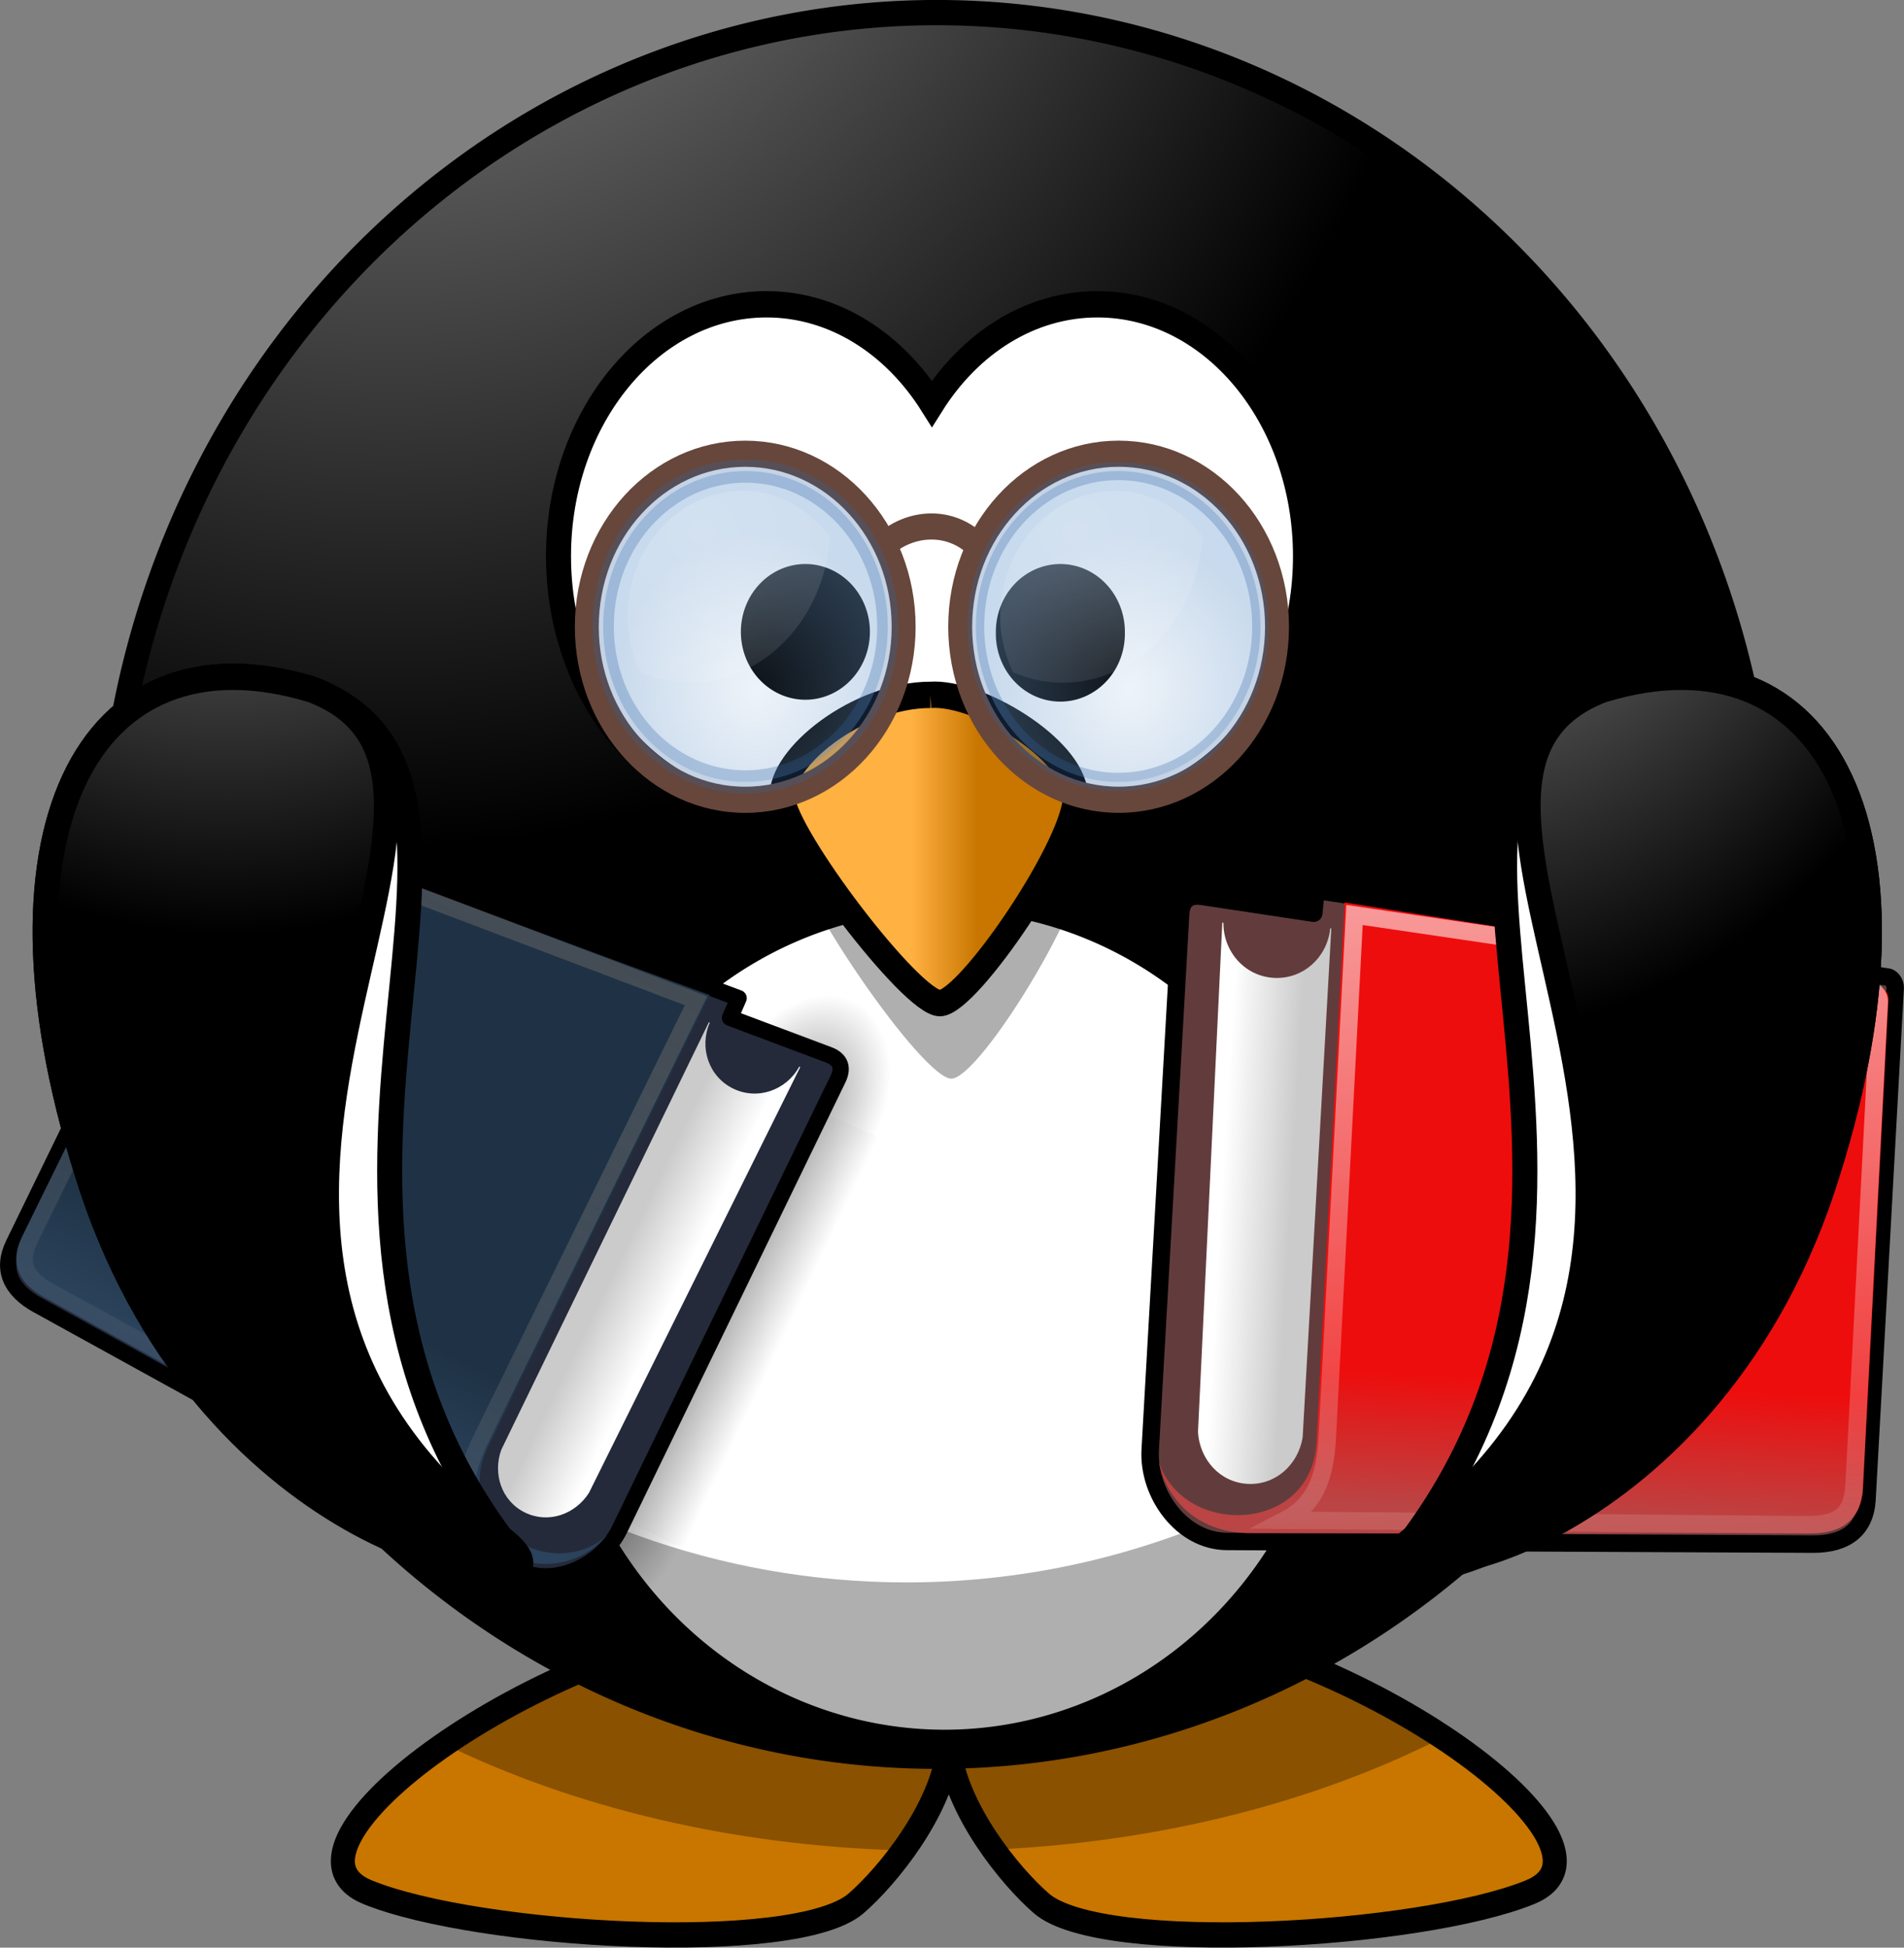
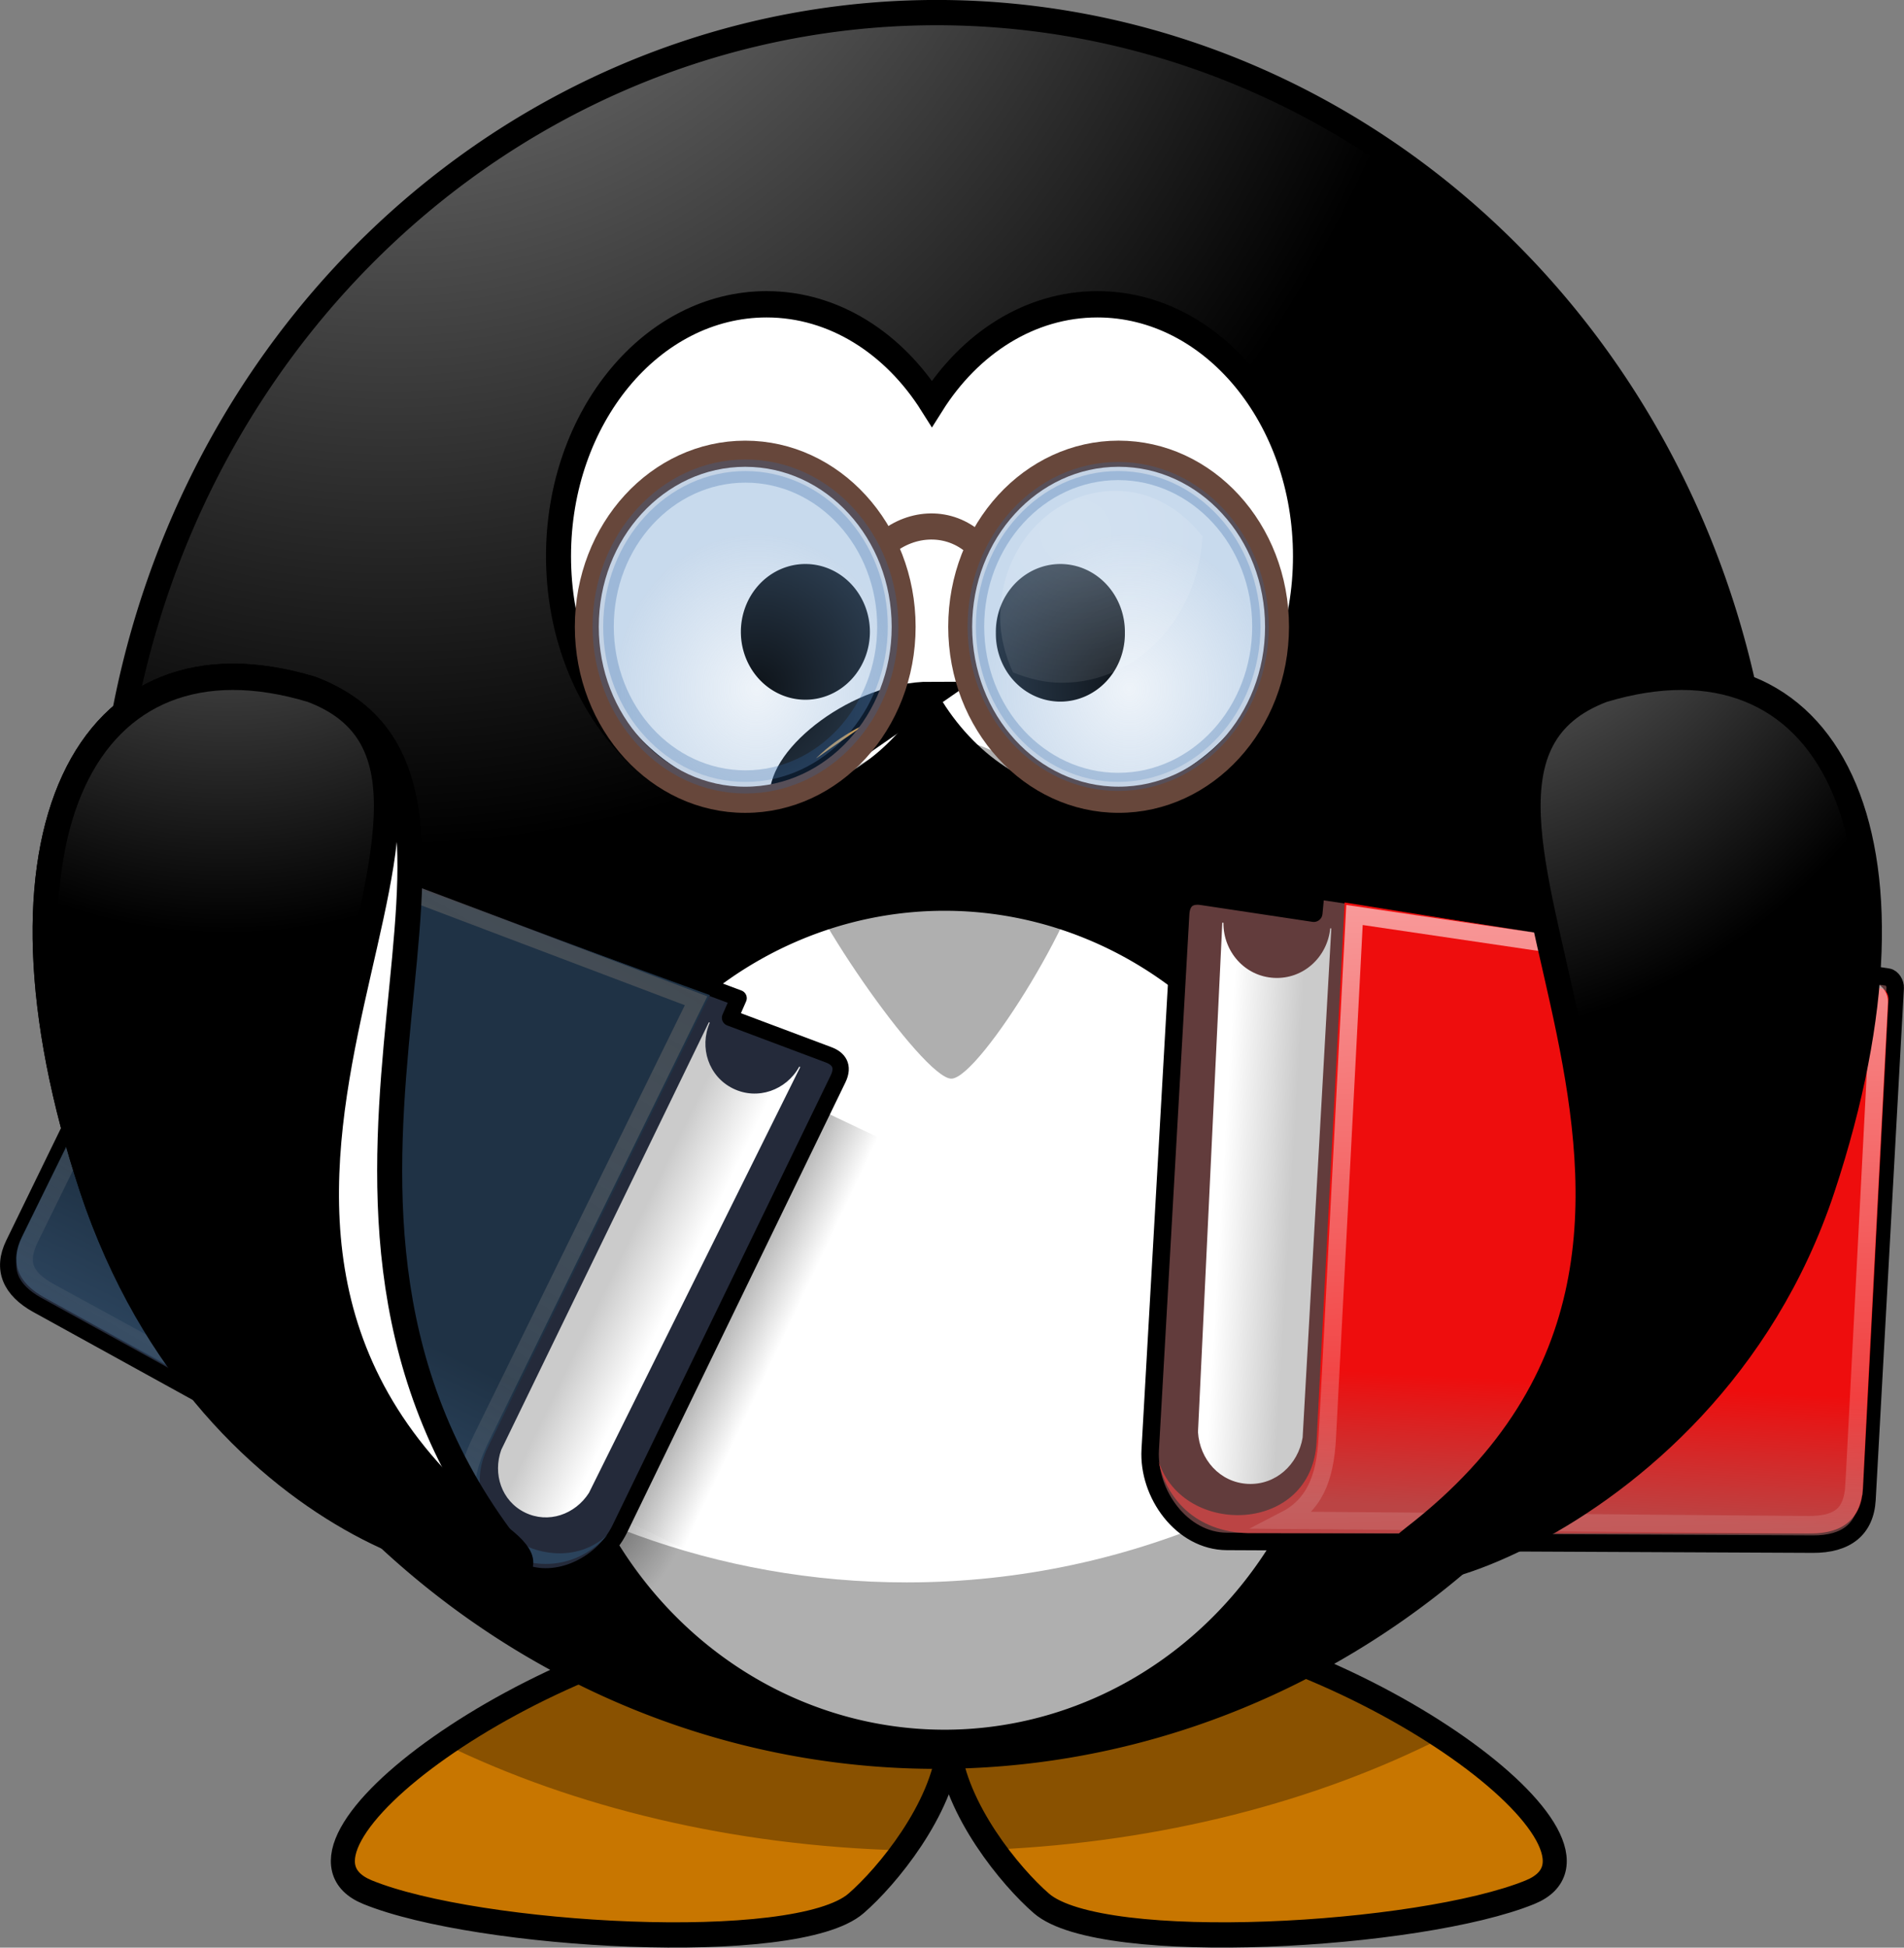
<svg xmlns="http://www.w3.org/2000/svg" xmlns:xlink="http://www.w3.org/1999/xlink" viewBox="0 0 117.86 120.525">
  <rect x="0" y="0" width="117.86" height="120.525" fill="#808080" stroke="none" />
  <defs>
    <linearGradient id="a">
      <stop stop-color="#a5a5a5" offset="0" />
      <stop offset="1" />
    </linearGradient>
    <linearGradient id="e">
      <stop stop-color="#fff" offset="0" />
      <stop stop-color="#cbcbcb" offset="1" />
    </linearGradient>
    <linearGradient id="u" x1="6.587" x2="14.511" gradientTransform="matrix(.054 -1.034 -1.11 -.058 -139.52 -66.77)" gradientUnits="userSpaceOnUse">
      <stop stop-color="#b44" offset="0" />
      <stop stop-color="#ee0d0d" offset="1" />
    </linearGradient>
    <linearGradient id="t" x1="73.362" x2="-2.758" y1="26.652" y2="21.27" gradientTransform="matrix(.058 -1.107 -1.034 -.054 -139.33 -65.677)" gradientUnits="userSpaceOnUse">
      <stop stop-color="#fff" offset="0" />
      <stop stop-color="#fff" stop-opacity="0" offset="1" />
    </linearGradient>
    <linearGradient id="s" x2="0" y1="-150.7" y2="327.66" gradientUnits="userSpaceOnUse">
      <stop stop-opacity="0" offset="0" />
      <stop offset=".5" />
      <stop stop-opacity="0" offset="1" />
    </linearGradient>
    <linearGradient id="c">
      <stop offset="0" />
      <stop stop-opacity="0" offset="1" />
    </linearGradient>
    <linearGradient id="r" x1="-113.06" x2="-111.58" gradientUnits="userSpaceOnUse">
      <stop stop-opacity=".069" offset="0" />
      <stop stop-color="#fff" offset="1" />
    </linearGradient>
    <linearGradient id="p" x1="6.587" x2="14.511" gradientTransform="matrix(.425 -.866 .93 .457 -275.69 -8.243)" gradientUnits="userSpaceOnUse">
      <stop stop-color="#2b435c" offset="0" />
      <stop stop-color="#1f3245" offset="1" />
    </linearGradient>
    <linearGradient id="o" x1="73.362" x2="-2.758" y1="26.652" y2="21.27" gradientTransform="matrix(.456 -.928 .866 .425 -276.35 -7.443)" gradientUnits="userSpaceOnUse">
      <stop stop-color="#282828" offset="0" />
      <stop stop-color="#a9a9a9" stop-opacity="0" offset="1" />
    </linearGradient>
    <linearGradient id="n" x1="90.687" x2="94.999" gradientUnits="userSpaceOnUse">
      <stop stop-color="#ffb142" offset="0" />
      <stop stop-color="#c87600" offset="1" />
    </linearGradient>
    <linearGradient id="d">
      <stop stop-color="#fff" offset="0" />
      <stop stop-color="#fff" stop-opacity=".248" offset="1" />
    </linearGradient>
    <linearGradient id="v" x1="10.496" x2="10.22" y1="93.338" y2="84.287" gradientTransform="matrix(.127 -2.443 -.477 -.025 -139.2 -66.753)" gradientUnits="userSpaceOnUse" xlink:href="#e" />
    <linearGradient id="q" x1="10.496" x2="10.22" y1="93.338" y2="84.287" gradientTransform="matrix(1.005 -2.047 .4 .196 -275.97 -8.378)" gradientUnits="userSpaceOnUse" xlink:href="#e" />
    <radialGradient id="m" cx="414.68" cy="-8.88" r="123.55" gradientTransform="matrix(-1.8232e-6 .28 -.609 0 101.73 -39.26)" gradientUnits="userSpaceOnUse">
      <stop stop-color="#ffb142" offset="0" />
      <stop stop-color="#ffb141" offset=".887" />
      <stop stop-color="#c87600" offset="1" />
    </radialGradient>
    <radialGradient id="b" cx="18.241" cy="21.818" r="8.309" gradientUnits="userSpaceOnUse">
      <stop stop-color="#729fcf" stop-opacity=".208" offset="0" />
      <stop stop-color="#729fcf" stop-opacity=".676" offset="1" />
    </radialGradient>
    <radialGradient id="l" cx="610.46" cy="483.45" r="167.56" gradientTransform="matrix(0 -.482 .432 -1.2542e-6 -151.97 551.35)" gradientUnits="userSpaceOnUse" xlink:href="#a" />
    <radialGradient id="k" cx="605.71" cy="486.65" r="117.14" gradientTransform="matrix(2.774 0 0 1.97 -1891.6 -872.89)" gradientUnits="userSpaceOnUse" xlink:href="#c" />
    <radialGradient id="j" cx="605.71" cy="486.65" r="117.14" gradientTransform="matrix(-2.774 0 0 1.97 112.76 -872.89)" gradientUnits="userSpaceOnUse" xlink:href="#c" />
    <radialGradient id="i" cx="380.26" cy="622.49" r="59.255" gradientTransform="matrix(0 -.744 .66 0 -364.7 582.13)" gradientUnits="userSpaceOnUse" xlink:href="#a" />
    <radialGradient id="h" cx="371.45" cy="647.69" r="59.255" gradientTransform="matrix(0 -.744 -.66 0 552.03 582.13)" gradientUnits="userSpaceOnUse" xlink:href="#a" />
    <radialGradient id="g" cx="15.414" cy="13.078" r="6.656" gradientTransform="matrix(3.115 0 0 2.706 -75.905 -278.43)" gradientUnits="userSpaceOnUse" xlink:href="#d" />
    <radialGradient id="f" cx="15.414" cy="13.078" r="6.656" gradientTransform="matrix(3.115 0 0 2.706 -112.47 -278.16)" gradientUnits="userSpaceOnUse" xlink:href="#d" />
  </defs>
  <g transform="matrix(.951 0 0 1 -29.819 -285.5)" fill-rule="evenodd">
    <path d="m81.781 385.54c-15.668 1.613-33.638 14.291-26.495 17.056s27.873 3.918 31.79 0.692c2.013-1.658 5.614-5.809 6.038-9.704 0.425 3.895 4.016 8.047 6.028 9.704 3.917 3.226 24.658 2.072 31.8-0.692s-10.827-15.443-26.495-17.056c-8.068 0.778-10.97 3.488-11.333 6.598-0.364-3.11-3.265-5.821-11.333-6.598z" fill="url(#m)" stroke="#000" stroke-width="1.564" />
    <path d="m81.784 385.55c-7.69 0.792-15.927 4.249-21.485 7.891 8.417 3.893 18.709 6.292 29.865 6.568 1.43-1.881 2.71-4.187 2.953-6.415 0.241 2.207 1.491 4.493 2.902 6.364 10.973-0.465 21.052-2.98 29.254-6.944-5.538-3.484-13.432-6.703-20.823-7.464-8.068 0.778-10.97 3.488-11.333 6.598-0.364-3.11-3.265-5.821-11.333-6.598z" fill-opacity=".314" />
  </g>
  <g transform="matrix(.951 0 0 1 -29.819 -285.5)">
    <path d="m146.28 340.23a53.948 53.948 0 0 1 -107.9 0 53.948 53.948 0 1 1 107.9 0z" fill="url(#l)" stroke="#000" stroke-linecap="round" stroke-width="1.564" />
    <path d="m118.99 367.2a26.153 26.153 0 1 1 -52.307 0 26.153 26.153 0 1 1 52.307 0z" fill="#fff" stroke="#000" stroke-linecap="round" stroke-width="1.629" />
    <path d="m144.15 325.23c0.11 1.403 0.173 2.816 0.173 4.246 0 29.779-24.178 53.947-53.957 53.947-24.575 0-45.316-16.459-51.819-38.948 2.17 27.795 25.426 49.701 53.774 49.701 29.779 0 53.957-24.168 53.957-53.947 0-5.204-0.751-10.237-2.128-14.999z" fill-opacity=".314" />
  </g>
  <g transform="translate(258.01 168.46)">
    <path d="m-145.8-72.904c2.073 0.01 3.257-0.921 3.359-2.764l1.745-31.66c0.015-0.266-0.184-0.625-0.452-0.666l-35.403-5.371-0.135 1.417-6.924-1.042c-0.671-0.101-1.262 0.131-1.317 1.091l-1.883 33.151c-0.155 2.734 1.956 5.662 4.743 5.675l36.267 0.168z" fill="#623c3c" stroke="#000" stroke-linecap="round" stroke-linejoin="round" stroke-width="1.081" />
    <path d="m-175.6-111.01-1.775 31.508c-0.28 1.671-1.665 2.958-3.397 2.868s-2.977-1.515-3.081-3.205l1.505-31.522 0.068 4e-3c-9e-3 1.792 1.33 3.317 3.138 3.411s3.298-1.284 3.475-3.067l0.067 4e-3z" fill="url(#v)" />
    <path d="m-142.69-76.34c-0.096 1.843-1.238 2.791-3.242 2.775l-34.808-0.019c-3.329-0.074-5.111-2.244-5.541-4.416 1.522 4.681 9.502 4.487 9.767-1.251l1.736-33.362 33.234 5.316c0.258 0.041 0.446 0.4 0.432 0.665l-1.577 30.291z" fill="url(#u)" />
    <path d="m-143.24-76.572c-0.095 1.818-0.922 2.482-2.894 2.466l-32.345-0.277c1.786-0.919 2.494-2.511 2.63-5.117l1.683-32.339 32.057 4.728c0.255 0.038 0.438 0.394 0.425 0.656l-1.555 29.883z" fill="none" stroke="url(#t)" stroke-linecap="round" stroke-miterlimit="20" stroke-width="1.081" />
  </g>
  <g transform="translate(270.12 91.151)">
    <g transform="matrix(.009 -.019 .019 .009 -219.99 -27.885)">
      <path d="m-1559.3-150.7h1339.6v478.36h-1339.6z" fill="url(#s)" opacity=".402" />
-       <path d="m-219.62-150.68v478.33c142.87 0.9 345.4-107.17 345.4-239.2s-159.44-239.13-345.4-239.13z" fill="url(#k)" opacity=".402" />
      <path d="m-1559.3-150.68v478.33c-142.87 0.9-345.4-107.17-345.4-239.2s159.44-239.13 345.4-239.13z" fill="url(#j)" opacity=".402" />
    </g>
-     <path transform="matrix(.441,-.898,.881,.473,0,0)" d="m-113.06-246.67h2.016v29.839h-2.016z" fill="url(#r)" opacity=".48" />
    <path d="m-267.8-10.391c-1.692-0.933-2.234-2.228-1.481-3.775l12.947-26.572c0.109-0.223 0.434-0.425 0.671-0.337l31.265 11.693-0.533 1.215 6.111 2.294c0.593 0.222 0.968 0.679 0.577 1.486l-13.511 27.849c-1.114 2.297-4.162 3.723-6.438 2.468l-29.608-16.322z" fill="#242a3a" stroke="#000" stroke-linecap="round" stroke-linejoin="round" stroke-width="1.008" />
    <path d="m-226.24-27.893-12.853 26.462c-0.531 1.487 0.014 3.165 1.465 3.877s3.111 0.117 3.964-1.212l13.079-26.351-0.057-0.028c-0.806 1.463-2.588 2.098-4.103 1.354s-2.103-2.542-1.438-4.075l-0.057-0.028z" fill="url(#q)" />
    <path d="m-268.77-14.599c-0.758 1.544-0.259 2.834 1.381 3.731l28.352 15.782c2.744 1.451 5.18 0.492 6.516-1.081-3.363 3.121-9.773-0.658-7.385-5.451l13.726-27.954-29.474-10.753c-0.229-0.084-0.544 0.123-0.653 0.346l-12.463 25.381z" fill="url(#p)" />
    <path d="m-268.22-14.538c-0.748 1.523-0.376 2.439 1.237 3.321l26.464 14.453c-1.039-1.558-0.891-3.177 0.181-5.36l13.306-27.097-28.249-10.698c-0.224-0.085-0.536 0.122-0.644 0.342l-12.295 25.039z" fill="none" stroke="url(#o)" stroke-linecap="round" stroke-miterlimit="20" stroke-width="1.008" />
  </g>
  <g transform="matrix(.951 0 0 1 -29.819 -285.5)">
    <path d="m81.252 304.33c-7.473 0-13.543 6.984-13.543 15.589s6.07 15.589 13.543 15.589c4.392 0 8.289-2.415 10.763-6.15 2.474 3.738 6.38 6.15 10.773 6.15 7.473 0 13.543-6.984 13.543-15.589s-6.07-15.589-13.543-15.589c-4.393 0-8.299 2.413-10.773 6.15-2.474-3.735-6.372-6.15-10.763-6.15z" fill="#fff" stroke="#000" stroke-linecap="round" stroke-width="1.629" />
    <path d="m92.662 331.22c-4.718 0-9.846 4.297-9.641 7.01s8.41 14.02 10.256 14.02 9.025-11.081 8.82-14.247-6.359-7.01-9.436-6.784z" fill-opacity=".314" fill-rule="evenodd" />
-     <path d="m91.917 328.5c-4.718 0-9.846 3.897-9.641 6.359s8.41 12.718 10.256 12.718 9.025-10.051 8.82-12.923-6.359-6.359-9.436-6.154z" fill="url(#n)" fill-rule="evenodd" stroke="#000" stroke-width="1.629" />
+     <path d="m91.917 328.5c-4.718 0-9.846 3.897-9.641 6.359z" fill="url(#n)" fill-rule="evenodd" stroke="#000" stroke-width="1.629" />
    <path d="m87.163 324.66a3.385 3.385 0 0 1 -6.769 0 3.385 3.385 0 1 1 6.769 0z" stroke="#000" stroke-linecap="round" stroke-width="1.629" />
    <path d="m103.76 324.66a3.385 3.385 0 1 1 -6.769 0 3.385 3.385 0 1 1 6.769 0z" stroke="#000" stroke-linecap="round" stroke-width="1.629" />
  </g>
  <g transform="matrix(.951 0 0 1 -29.819 -285.5)" fill-rule="evenodd" stroke="#000" stroke-width="1.629">
    <path d="m51.639 328.16c15.677 5.637-4.615 30.676 12.323 52.523 3.131 4.038-18.856 0.681-26.629-21.696-7.559-21.762-0.369-35.041 14.306-30.827z" fill="#fff" />
    <path d="m51.639 328.16c15.677 5.637-13.877 33.276 12.323 52.523 7.373 5.416-18.856 0.681-26.629-21.696-7.559-21.762-0.369-35.041 14.306-30.827z" fill="url(#i)" />
  </g>
  <g transform="matrix(.951 0 0 1 -29.819 -285.5)" fill-rule="evenodd" stroke="#000" stroke-width="1.629">
-     <path d="m135.69 328.16c-15.677 5.637 4.615 30.676-12.323 52.523-3.131 4.038 18.856 0.681 26.629-21.696 7.559-21.762 0.369-35.041-14.306-30.827z" fill="#fff" />
    <path d="m135.69 328.16c-15.677 5.637 13.877 33.276-12.323 52.523-7.373 5.416 18.856 0.681 26.629-21.696 7.559-21.762 0.369-35.041-14.306-30.827z" fill="url(#h)" />
  </g>
  <g transform="matrix(.631 0 0 .689 84.188 200.22)">
    <path transform="matrix(-.474 -.566 .566 -.474 -43.873 -223.85)" d="m20.925 12.856c-0.219 4.424-3.254 8.284-7.611 9.084" fill="none" stroke="#67473b" stroke-linecap="round" stroke-linejoin="round" stroke-width="3.178" />
    <g transform="translate(0,.268)">
      <path transform="matrix(1.628 0 0 1.628 -42.39 -254.87)" d="m21.036 12.468c0 5.272-4.274 9.546-9.546 9.546s-9.546-4.274-9.546-9.546 4.274-9.546 9.546-9.546 9.546 4.274 9.546 9.546z" fill="none" stroke="#67473b" stroke-linecap="round" stroke-linejoin="round" stroke-width="1.442" />
      <path transform="matrix(1.68 0 0 1.68 -53.275 -265.64)" d="m25.898 18.478c0 4.589-3.72 8.309-8.309 8.309s-8.309-3.72-8.309-8.309 3.72-8.309 8.309-8.309 8.309 3.72 8.309 8.309z" fill="url(#b)" fill-rule="evenodd" opacity=".577" stroke="#3063a3" stroke-linecap="round" stroke-miterlimit="10" stroke-opacity=".494" stroke-width=".969" />
      <path d="m-23.981-246.78c-6.257 0-11.323 5.067-11.323 11.323 0 1.807 0.505 3.47 1.258 4.986 1.505 0.555 3.103 0.932 4.8 0.932 7.414 0 13.336-5.841 13.793-13.141-2.08-2.458-5.058-4.101-8.528-4.101z" fill="url(#g)" fill-rule="evenodd" opacity=".2" />
    </g>
    <path transform="matrix(1.628 0 0 1.628 -79.019 -254.6)" d="m21.036 12.468c0 5.272-4.274 9.546-9.546 9.546s-9.546-4.274-9.546-9.546 4.274-9.546 9.546-9.546 9.546 4.274 9.546 9.546z" fill="none" stroke="#67473b" stroke-linecap="round" stroke-linejoin="round" stroke-width="1.442" />
    <path transform="matrix(1.68 0 0 1.68 -89.837 -265.37)" d="m25.898 18.478c0 4.589-3.72 8.309-8.309 8.309s-8.309-3.72-8.309-8.309 3.72-8.309 8.309-8.309 8.309 3.72 8.309 8.309z" fill="url(#b)" fill-rule="evenodd" opacity=".577" stroke="#3063a3" stroke-linecap="round" stroke-miterlimit="10" stroke-opacity=".494" stroke-width="1.238" />
-     <path d="m-60.543-246.52c-6.257 0-11.323 5.067-11.323 11.323 0 1.807 0.505 3.47 1.258 4.986 1.505 0.555 3.103 0.932 4.8 0.932 7.414 0 13.336-5.841 13.793-13.141-2.08-2.458-5.058-4.101-8.528-4.101z" fill="url(#f)" fill-rule="evenodd" opacity=".2" />
  </g>
</svg>